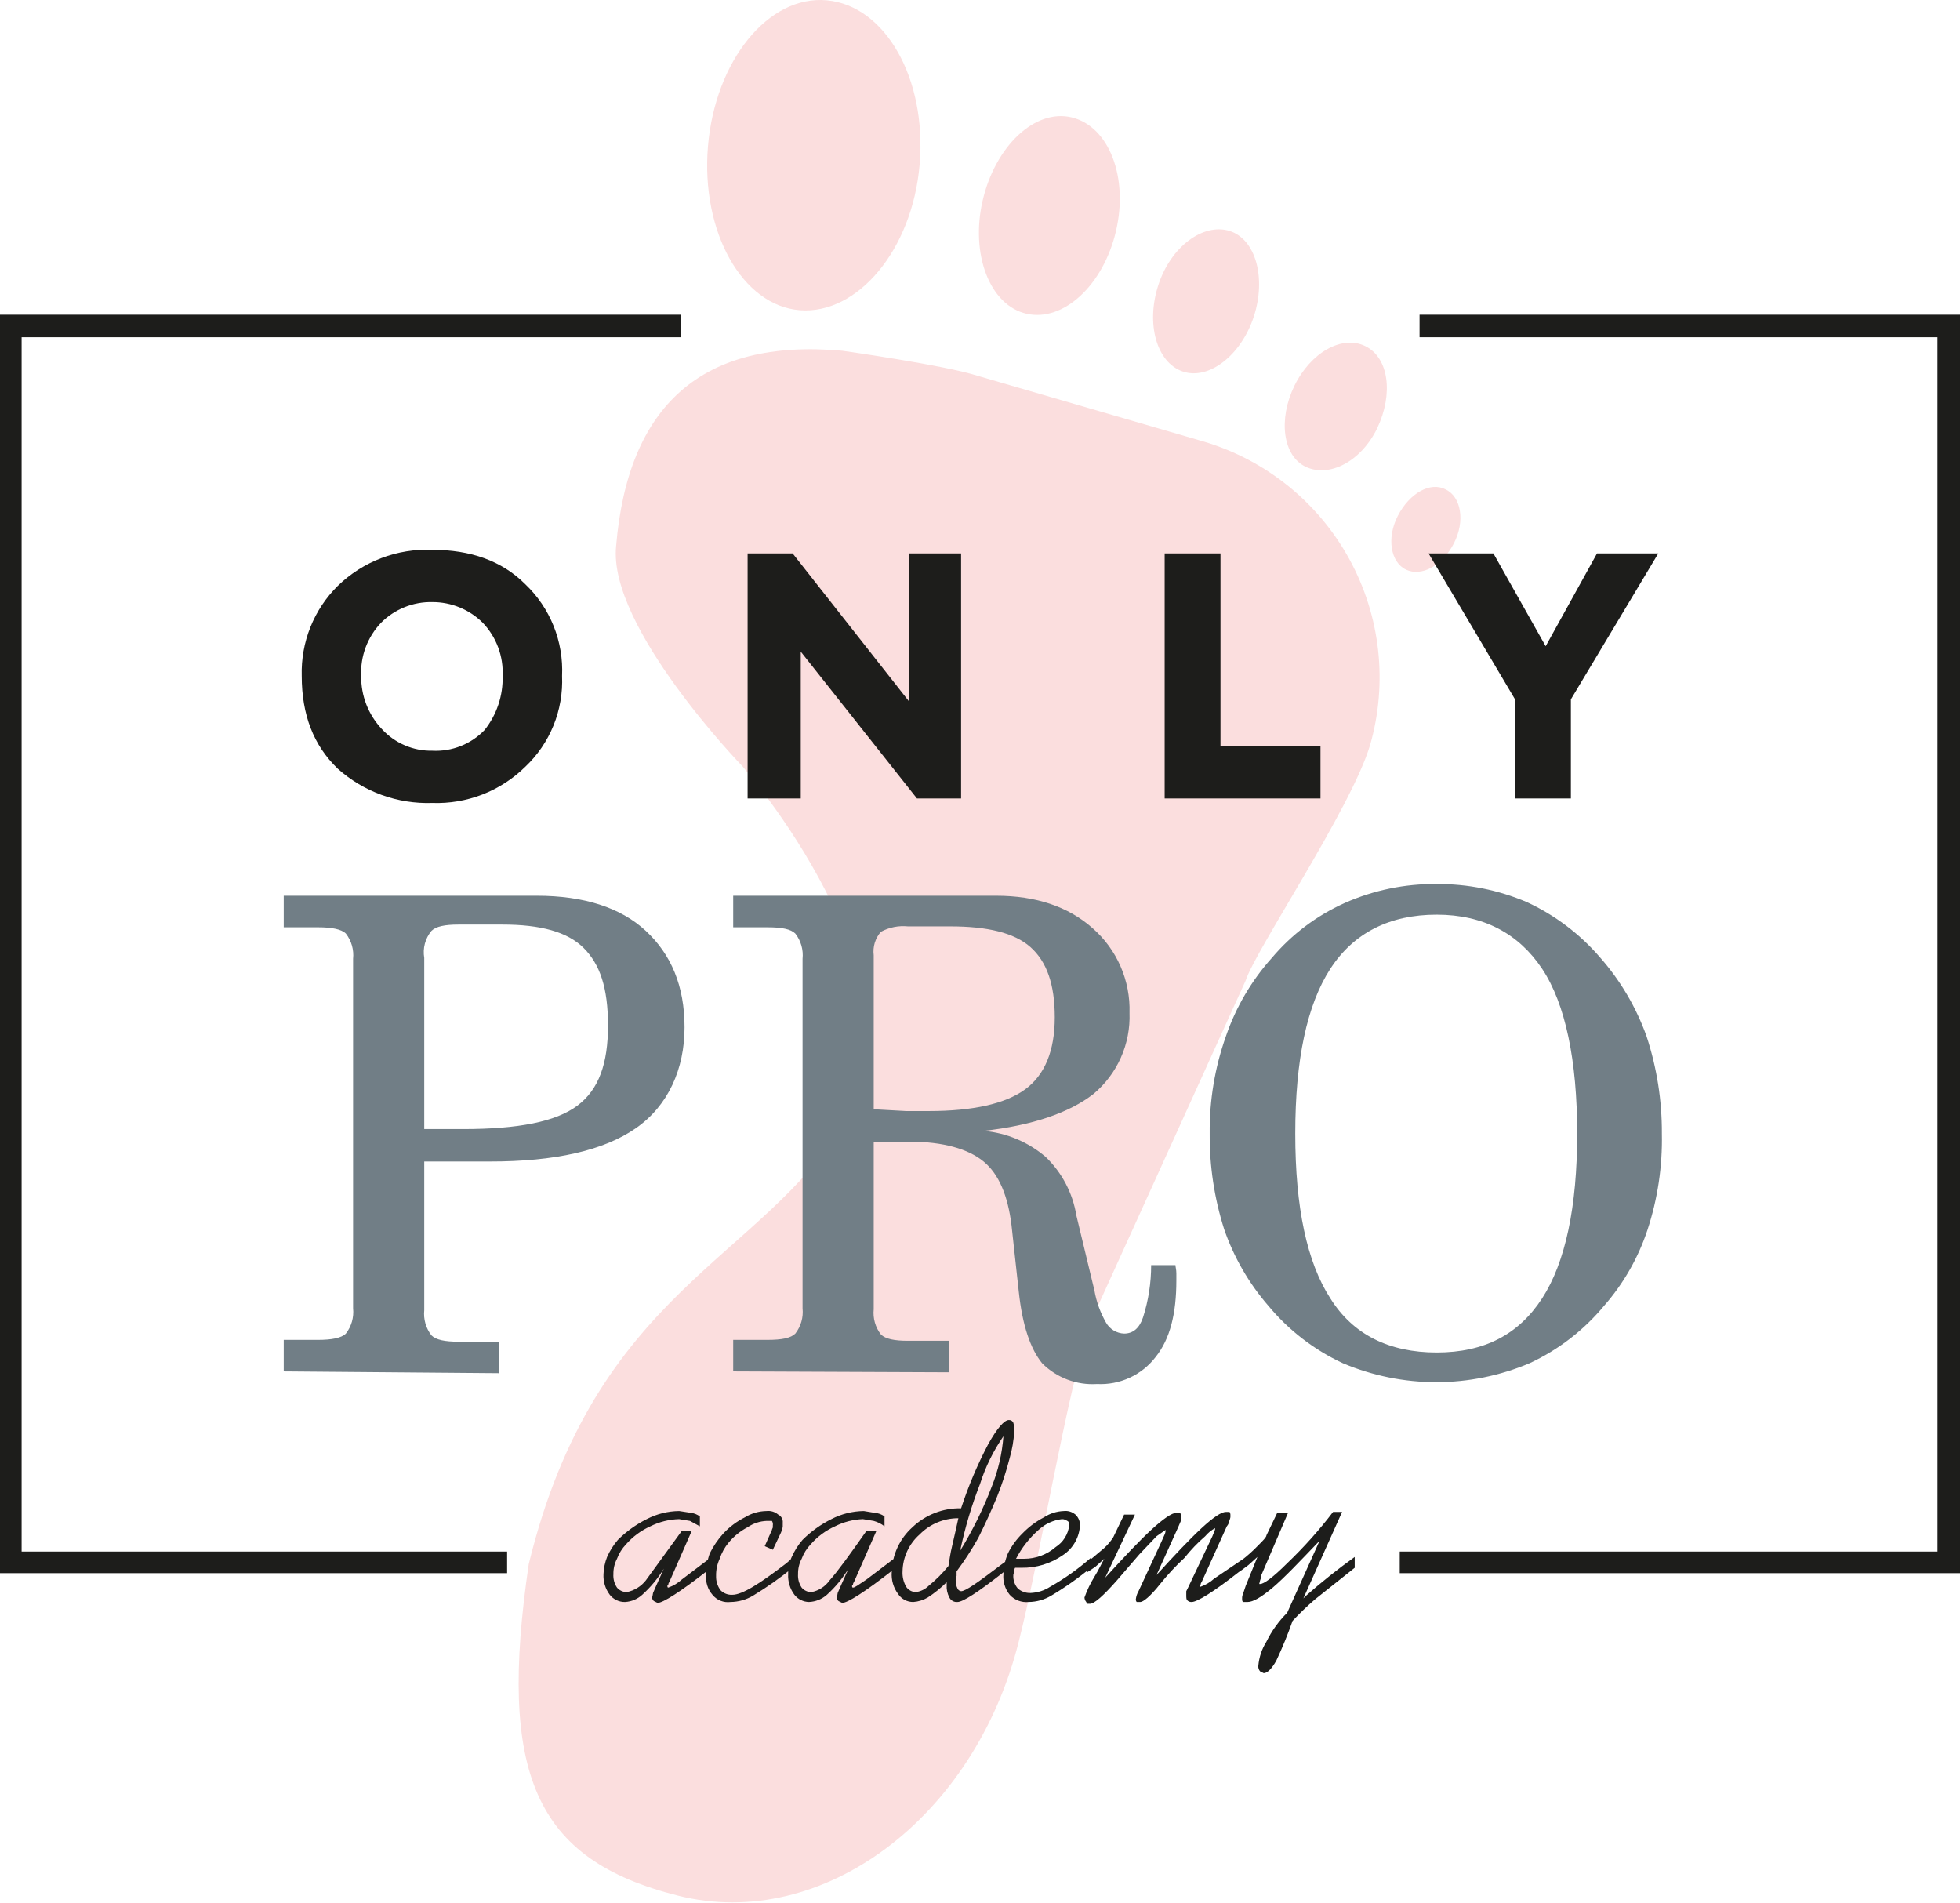
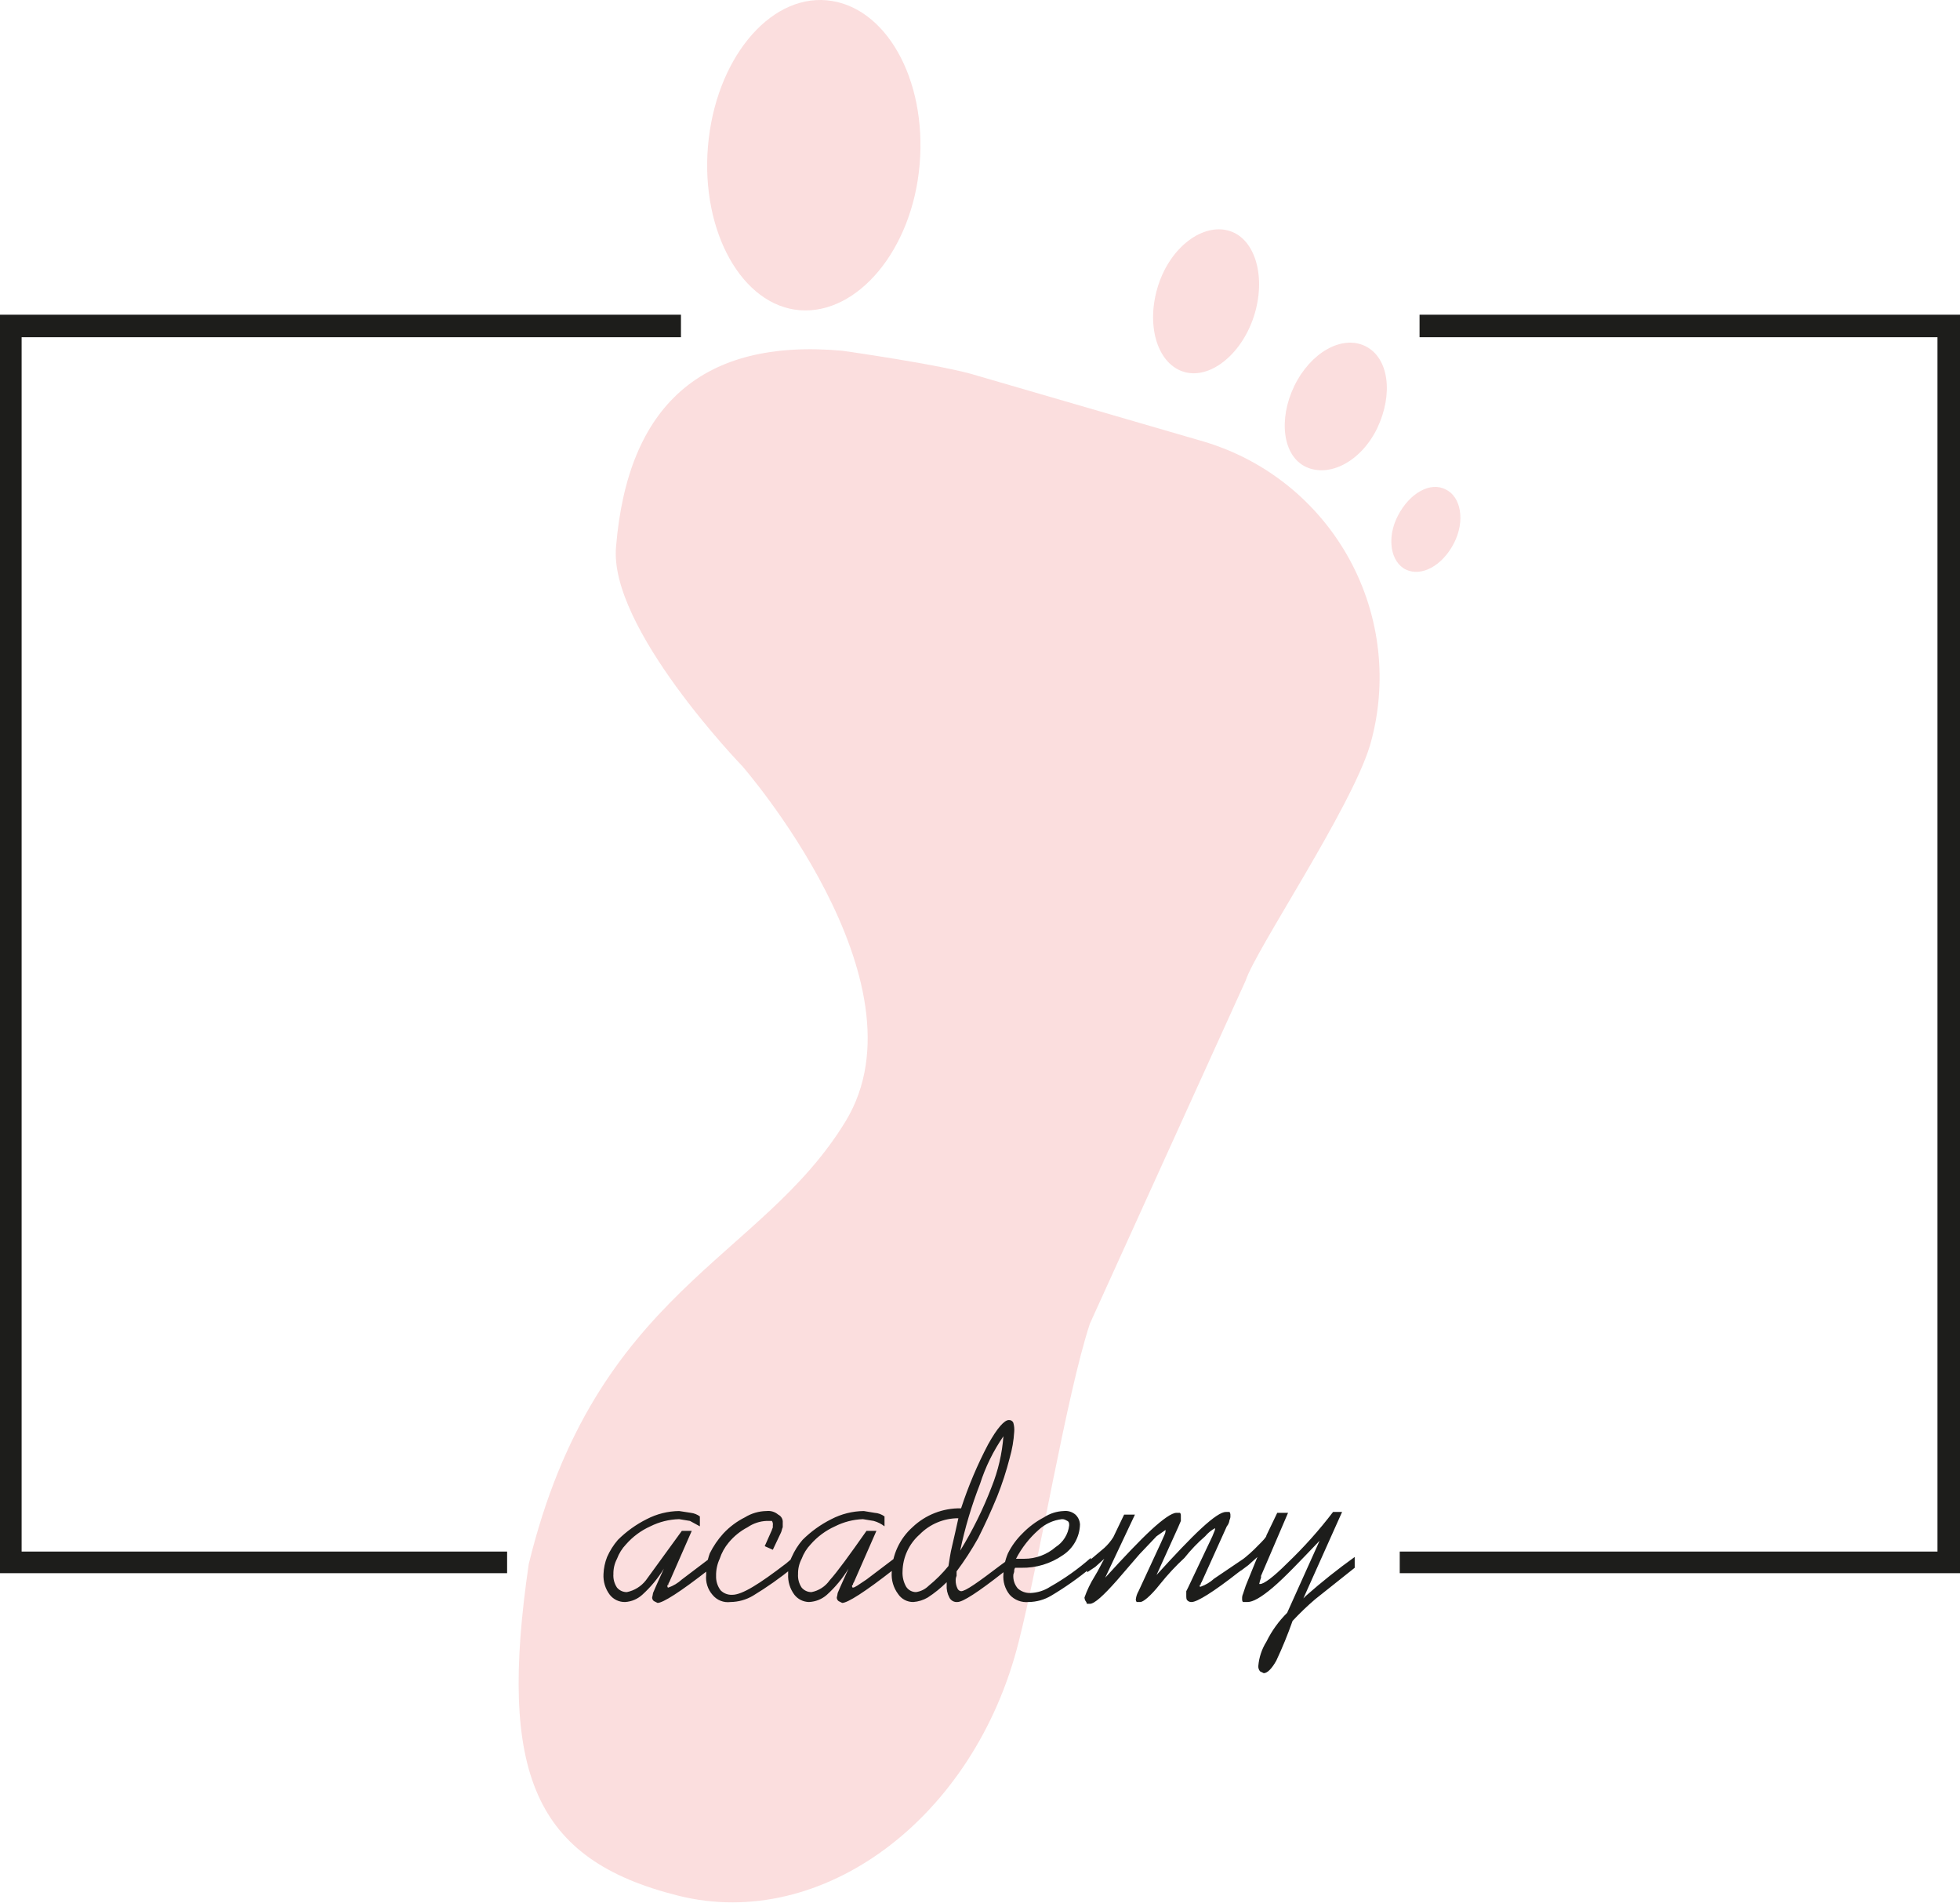
<svg xmlns="http://www.w3.org/2000/svg" width="137" height="133" viewBox="0 0 137 133" fill="none">
  <path d="M64.282 11.48C64.785 5.499 61.889 0.399 57.797 0.022C53.705 -0.356 49.99 4.24 49.486 10.221C48.983 16.202 51.879 21.365 55.908 21.68C59.938 21.995 63.778 17.462 64.282 11.48Z" fill="#FBDEDE" />
-   <path d="M78.007 16.139C78.888 12.362 77.503 8.836 74.922 8.206C72.341 7.577 69.57 10.221 68.689 13.999C67.808 17.776 69.193 21.365 71.774 21.932C74.355 22.498 77.126 19.917 78.007 16.139Z" fill="#FBDEDE" />
  <path d="M36.957 109.319C34.817 123.926 37.335 129.97 47.409 132.489C57.482 135.007 68.122 127.074 71.207 114.734C72.655 109.068 74.544 97.483 76.181 92.509L87.073 68.522C87.766 66.381 94.439 56.496 95.761 52.089C97.013 47.74 96.498 43.072 94.329 39.1C92.161 35.127 88.512 32.171 84.177 30.872L68.374 26.276C66.045 25.52 58.867 24.513 58.867 24.513C49.045 23.631 43.883 28.354 43.064 38.175C42.498 43.842 51.879 53.537 51.879 53.537C51.879 53.537 65.037 68.585 59.119 78.343C53.201 88.102 41.616 90.18 36.957 109.319Z" fill="#FBDEDE" />
  <path d="M87.64 22.12C88.521 19.413 87.766 16.706 85.94 16.139C84.114 15.573 81.847 17.21 80.966 19.917C80.085 22.624 80.84 25.331 82.666 25.961C84.492 26.591 86.758 24.828 87.64 22.12Z" fill="#FBDEDE" />
  <path d="M101.05 34.209C99.98 33.642 98.532 34.461 97.713 36.035C96.895 37.609 97.21 39.309 98.28 39.812C99.35 40.316 100.798 39.56 101.617 37.986C102.435 36.412 102.12 34.712 101.05 34.209Z" fill="#FBDEDE" />
  <path d="M96.265 29.927C97.398 27.535 97.084 25.017 95.447 24.198C93.81 23.38 91.606 24.639 90.473 26.968C89.34 29.298 89.654 31.879 91.291 32.635C92.928 33.39 95.132 32.257 96.265 29.927Z" fill="#FBDEDE" />
-   <path d="M84.555 79.225C84.531 76.909 84.915 74.608 85.688 72.425C86.38 70.402 87.472 68.54 88.899 66.948C90.289 65.301 92.032 63.988 93.999 63.107C96.02 62.211 98.21 61.761 100.42 61.785C102.583 61.77 104.726 62.198 106.716 63.044C108.67 63.947 110.409 65.256 111.816 66.885C113.25 68.506 114.361 70.387 115.09 72.425C115.811 74.619 116.173 76.915 116.16 79.225C116.208 81.511 115.868 83.789 115.153 85.962C114.509 87.908 113.481 89.707 112.131 91.25C110.71 92.965 108.925 94.341 106.905 95.279C104.843 96.15 102.627 96.599 100.389 96.599C98.15 96.599 95.935 96.15 93.873 95.279C91.853 94.341 90.068 92.965 88.647 91.25C87.286 89.68 86.239 87.863 85.562 85.899C84.877 83.741 84.538 81.489 84.555 79.225ZM90.536 79.225C90.536 84.388 91.354 88.228 92.991 90.746C94.565 93.265 97.084 94.524 100.42 94.524C103.757 94.524 106.15 93.265 107.787 90.746C109.424 88.228 110.242 84.325 110.242 79.225C110.242 74.125 109.424 70.159 107.787 67.703C106.15 65.248 103.694 63.926 100.42 63.926C97.147 63.926 94.628 65.185 92.991 67.703C91.354 70.222 90.536 74.062 90.536 79.225ZM61.071 66.759V77.525L63.337 77.651H64.911C67.996 77.651 70.263 77.147 71.648 76.14C73.033 75.132 73.726 73.433 73.726 71.103C73.726 68.774 73.159 67.2 72.026 66.192C70.892 65.185 69.004 64.744 66.422 64.744H63.463C62.81 64.678 62.152 64.809 61.574 65.122C61.379 65.343 61.233 65.604 61.146 65.886C61.059 66.168 61.034 66.466 61.071 66.759ZM51.249 95.846V93.643H53.642C54.649 93.643 55.279 93.517 55.593 93.202C55.983 92.701 56.163 92.07 56.097 91.439V67.011C56.163 66.38 55.983 65.748 55.593 65.248C55.279 64.933 54.649 64.807 53.642 64.807H51.249V62.603H69.633C72.403 62.603 74.67 63.359 76.37 64.87C77.211 65.605 77.878 66.516 78.325 67.54C78.771 68.563 78.985 69.672 78.951 70.788C78.991 71.862 78.785 72.931 78.348 73.913C77.912 74.895 77.257 75.764 76.433 76.455C74.733 77.777 72.152 78.658 68.752 79.036C70.355 79.174 71.875 79.813 73.096 80.862C74.234 81.958 74.985 83.394 75.237 84.954L76.496 90.18C76.634 90.977 76.911 91.745 77.314 92.446C77.443 92.669 77.626 92.855 77.846 92.987C78.066 93.12 78.317 93.193 78.573 93.202C79.203 93.202 79.644 92.824 79.896 92.069C80.273 90.888 80.464 89.656 80.462 88.417H82.162C82.162 88.543 82.225 88.732 82.225 88.984V89.487C82.225 91.817 81.784 93.58 80.777 94.839C80.299 95.462 79.677 95.959 78.964 96.288C78.251 96.617 77.469 96.768 76.685 96.728C75.978 96.773 75.27 96.668 74.608 96.418C73.946 96.168 73.344 95.78 72.844 95.279C72.026 94.272 71.459 92.635 71.207 90.243L70.704 85.647C70.452 83.569 69.822 82.058 68.752 81.177C67.681 80.295 65.919 79.791 63.589 79.791H61.071V91.502C61.005 92.133 61.185 92.764 61.574 93.265C61.889 93.58 62.519 93.706 63.463 93.706H66.359V95.909L51.249 95.846ZM29.654 66.948V78.91H32.361C36.202 78.91 38.846 78.406 40.357 77.273C41.868 76.14 42.498 74.314 42.498 71.67C42.498 69.025 41.931 67.388 40.798 66.255C39.664 65.122 37.776 64.618 35.131 64.618H32.046C31.102 64.618 30.472 64.744 30.158 65.059C29.942 65.319 29.785 65.622 29.698 65.948C29.611 66.274 29.596 66.615 29.654 66.948ZM19.832 95.846V93.643H22.225C23.169 93.643 23.862 93.517 24.177 93.202C24.566 92.701 24.746 92.07 24.68 91.439V67.011C24.746 66.38 24.566 65.748 24.177 65.248C23.862 64.933 23.169 64.807 22.225 64.807H19.832V62.603H37.524C40.798 62.603 43.379 63.422 45.142 65.059C46.905 66.696 47.849 68.9 47.849 71.796C47.849 74.692 46.716 77.273 44.449 78.847C42.183 80.421 38.783 81.177 34.25 81.177H29.654V91.565C29.588 92.195 29.768 92.827 30.158 93.328C30.472 93.643 31.102 93.769 32.046 93.769H34.88V95.972L19.832 95.846Z" fill="#717E86" />
-   <path d="M111.627 38.679H115.909L109.801 48.878V55.804H105.898V48.878L99.854 38.679H104.387L108.039 45.164L111.627 38.679ZM92.299 55.804H81.407V38.679H85.31V52.152H92.299V55.804ZM67.178 38.679V55.804H64.093L55.971 45.541V55.804H52.256V38.679H55.404L63.526 49.004V38.679H67.178ZM25.247 47.241C25.226 48.621 25.746 49.954 26.695 50.956C27.142 51.444 27.687 51.831 28.295 52.091C28.903 52.352 29.559 52.48 30.221 52.467C30.898 52.502 31.574 52.391 32.204 52.141C32.834 51.891 33.403 51.508 33.872 51.019C34.725 49.948 35.171 48.61 35.131 47.241C35.164 46.561 35.058 45.88 34.82 45.242C34.582 44.604 34.217 44.02 33.746 43.527C33.283 43.065 32.733 42.7 32.128 42.452C31.523 42.203 30.875 42.076 30.221 42.079C29.555 42.064 28.895 42.185 28.278 42.434C27.661 42.683 27.101 43.055 26.632 43.527C26.162 44.02 25.797 44.604 25.558 45.242C25.32 45.88 25.214 46.561 25.247 47.241ZM21.091 47.241C21.057 46.075 21.262 44.914 21.696 43.831C22.129 42.748 22.78 41.766 23.61 40.945C24.483 40.098 25.519 39.438 26.655 39.005C27.792 38.572 29.005 38.375 30.221 38.427C32.865 38.427 35.069 39.183 36.705 40.819C37.572 41.642 38.251 42.641 38.696 43.749C39.142 44.857 39.343 46.048 39.287 47.241C39.338 48.425 39.134 49.605 38.689 50.702C38.243 51.799 37.567 52.788 36.705 53.6C35.852 54.438 34.837 55.093 33.722 55.526C32.607 55.959 31.416 56.161 30.221 56.119C27.791 56.202 25.423 55.345 23.61 53.726C21.91 52.089 21.091 49.949 21.091 47.241Z" fill="#1D1D1B" />
  <path d="M87.891 108.816L87.262 109.382L86.758 109.76V109.068C87.184 108.743 87.585 108.385 87.954 107.997C88.269 107.683 88.521 107.431 88.521 107.305L89.277 105.731H90.032L88.143 110.138V110.264C88.088 110.407 88.046 110.554 88.017 110.705H88.08C88.332 110.705 88.962 110.264 89.969 109.257C91.132 108.146 92.206 106.946 93.18 105.668H93.81L91.103 111.712L91.291 111.523C92.378 110.564 93.513 109.66 94.691 108.816V109.571L91.921 111.775C91.368 112.249 90.843 112.753 90.347 113.286C90.016 114.228 89.638 115.152 89.214 116.056C88.899 116.623 88.584 116.938 88.332 116.938L88.08 116.812C88.035 116.761 88 116.701 87.978 116.636C87.957 116.571 87.949 116.502 87.954 116.434C88.004 115.83 88.199 115.247 88.521 114.734C88.888 113.986 89.377 113.305 89.969 112.719L92.236 107.683C90.851 109.131 89.78 110.264 88.962 110.956C88.143 111.649 87.577 111.964 87.199 111.964H86.884C86.821 111.901 86.821 111.838 86.821 111.712C86.817 111.604 86.839 111.496 86.884 111.397L87.073 110.831L87.891 108.816ZM87.01 108.879V109.571L86.569 109.886C84.806 111.271 83.673 111.964 83.296 111.964C83.237 111.969 83.178 111.96 83.123 111.938C83.069 111.916 83.02 111.882 82.981 111.838C82.918 111.775 82.918 111.649 82.918 111.46V111.208L83.044 110.956L84.744 107.368L84.87 107.053C84.912 106.976 84.934 106.889 84.932 106.801C84.668 106.945 84.433 107.137 84.24 107.368C83.711 107.825 83.227 108.331 82.792 108.879C82.181 109.444 81.612 110.055 81.092 110.705C80.399 111.586 79.896 111.964 79.707 111.964H79.455C79.432 111.938 79.415 111.908 79.404 111.876C79.393 111.843 79.389 111.809 79.392 111.775C79.415 111.575 79.479 111.382 79.581 111.208L81.155 107.808L81.407 107.242C81.452 107.143 81.474 107.035 81.47 106.927L80.84 107.368L79.644 108.627L78.07 110.453C77.126 111.523 76.496 112.09 76.181 112.09C75.866 112.09 75.992 112.09 75.929 111.964C75.852 111.877 75.808 111.765 75.803 111.649C75.981 111.143 76.213 110.657 76.496 110.201C76.811 109.697 76.999 109.257 77.188 108.942L76.559 109.508L75.992 109.886V109.194L77.188 108.186C77.431 107.964 77.643 107.71 77.818 107.431L78.573 105.857H79.329L77.251 110.264C78.573 108.816 79.644 107.683 80.462 106.927C81.281 106.172 81.91 105.731 82.225 105.731H82.477C82.54 105.794 82.54 105.857 82.54 105.983V106.297L82.351 106.738L80.84 110.075C82.099 108.69 83.17 107.557 83.988 106.801C84.806 106.046 85.373 105.668 85.688 105.668H85.94C85.99 105.742 86.012 105.831 86.003 105.92C86.013 106.029 85.991 106.138 85.94 106.235C85.922 106.397 85.856 106.55 85.751 106.675L83.988 110.579C83.965 110.604 83.948 110.634 83.937 110.667C83.926 110.699 83.922 110.733 83.925 110.768H83.862V110.894H83.925C84.275 110.77 84.596 110.577 84.87 110.327L87.01 108.879ZM71.018 108.942H71.585C72.394 108.945 73.178 108.654 73.789 108.123C74.048 107.957 74.268 107.736 74.431 107.474C74.594 107.213 74.698 106.918 74.733 106.612C74.733 106.486 74.733 106.36 74.607 106.297C74.481 106.235 74.418 106.172 74.229 106.172C73.617 106.243 73.044 106.507 72.592 106.927C71.947 107.495 71.413 108.178 71.018 108.942ZM76.244 108.879V109.571C75.373 110.293 74.446 110.945 73.474 111.523C72.997 111.806 72.454 111.958 71.9 111.964C71.655 111.989 71.409 111.956 71.179 111.869C70.949 111.781 70.743 111.641 70.578 111.46C70.248 111.053 70.09 110.534 70.137 110.012C70.151 109.514 70.258 109.023 70.452 108.564C70.708 108.049 71.049 107.581 71.459 107.179C71.899 106.723 72.409 106.34 72.97 106.046C73.383 105.775 73.862 105.623 74.355 105.605C74.502 105.588 74.65 105.602 74.791 105.645C74.932 105.689 75.062 105.761 75.174 105.857C75.365 106.038 75.478 106.286 75.489 106.549C75.477 106.976 75.362 107.394 75.153 107.767C74.945 108.139 74.65 108.456 74.292 108.69C73.444 109.281 72.43 109.59 71.396 109.571H70.955C70.905 109.645 70.883 109.734 70.892 109.823C70.892 109.886 70.829 110.012 70.829 110.075C70.807 110.419 70.92 110.758 71.144 111.019C71.387 111.234 71.702 111.346 72.026 111.334C72.519 111.316 72.998 111.164 73.411 110.894C74.423 110.322 75.372 109.647 76.244 108.879ZM66.296 109.445C66.359 109.068 66.422 108.564 66.548 108.06C66.674 107.557 66.8 106.927 66.989 106.109C66.485 106.107 65.986 106.207 65.521 106.402C65.056 106.596 64.635 106.882 64.282 107.242C63.914 107.565 63.618 107.962 63.412 108.407C63.206 108.851 63.095 109.333 63.086 109.823C63.065 110.197 63.153 110.568 63.337 110.894C63.412 111.01 63.514 111.105 63.635 111.171C63.756 111.237 63.892 111.272 64.03 111.271C64.363 111.222 64.672 111.068 64.911 110.831C65.42 110.418 65.884 109.954 66.296 109.445ZM70.641 108.879V109.571L70.137 109.886C68.374 111.271 67.304 111.964 66.926 111.964C66.811 111.976 66.695 111.952 66.593 111.895C66.492 111.839 66.41 111.753 66.359 111.649C66.215 111.379 66.15 111.073 66.171 110.768V110.579C65.768 110.98 65.325 111.339 64.848 111.649C64.541 111.83 64.196 111.937 63.841 111.964C63.629 111.967 63.42 111.917 63.233 111.818C63.046 111.719 62.887 111.574 62.771 111.397C62.448 110.962 62.292 110.426 62.33 109.886C62.342 109.29 62.477 108.703 62.727 108.162C62.976 107.62 63.334 107.135 63.778 106.738C64.692 105.866 65.914 105.391 67.178 105.416C67.681 103.876 68.313 102.38 69.067 100.946C69.696 99.813 70.2 99.246 70.515 99.246C70.58 99.241 70.646 99.256 70.703 99.29C70.759 99.324 70.803 99.374 70.829 99.435C70.888 99.639 70.91 99.853 70.892 100.064C70.854 100.683 70.749 101.295 70.578 101.89C70.342 102.811 70.048 103.715 69.696 104.598C69.255 105.668 68.815 106.612 68.374 107.494C67.922 108.302 67.417 109.081 66.863 109.823V110.138C66.818 110.237 66.796 110.344 66.8 110.453C66.797 110.649 66.841 110.843 66.926 111.019C66.948 111.07 66.982 111.114 67.027 111.148C67.071 111.181 67.123 111.202 67.178 111.208C67.493 111.208 68.374 110.579 69.948 109.382L70.641 108.879ZM67.115 108.375C67.987 106.957 68.725 105.46 69.319 103.905C69.769 102.778 70.046 101.589 70.137 100.379C69.429 101.404 68.878 102.529 68.5 103.716C67.909 105.228 67.446 106.786 67.115 108.375ZM59.686 110.579C59.663 110.604 59.645 110.634 59.635 110.667C59.624 110.699 59.62 110.733 59.623 110.768H59.56V110.894C59.56 110.91 59.566 110.926 59.578 110.938C59.59 110.95 59.606 110.956 59.623 110.956C59.749 110.956 60 110.768 60.567 110.39L62.645 108.816V109.571L62.456 109.697C60.441 111.271 59.245 112.027 58.867 112.027L58.615 111.901C58.576 111.872 58.544 111.834 58.523 111.79C58.501 111.746 58.489 111.698 58.489 111.649C58.517 111.545 58.538 111.44 58.552 111.334L58.741 110.894L59.308 109.634C58.895 110.313 58.386 110.928 57.797 111.46C57.448 111.769 57.003 111.946 56.538 111.964C56.343 111.959 56.152 111.912 55.978 111.825C55.803 111.738 55.651 111.613 55.53 111.46C55.217 111.045 55.061 110.532 55.09 110.012C55.077 109.599 55.163 109.189 55.341 108.816C55.533 108.382 55.787 107.979 56.097 107.62C56.687 107.033 57.367 106.544 58.112 106.172C58.812 105.808 59.589 105.614 60.378 105.605L61.134 105.731C61.384 105.747 61.624 105.835 61.826 105.983V106.675C61.602 106.5 61.345 106.372 61.071 106.297L60.315 106.172C59.636 106.197 58.97 106.369 58.364 106.675C57.713 106.968 57.133 107.398 56.664 107.934C56.388 108.224 56.174 108.567 56.034 108.942C55.861 109.272 55.774 109.64 55.782 110.012C55.759 110.346 55.848 110.678 56.034 110.956C56.119 111.057 56.225 111.138 56.345 111.192C56.464 111.247 56.595 111.274 56.727 111.271C57.236 111.171 57.687 110.878 57.986 110.453C58.552 109.823 59.371 108.69 60.567 106.99H61.26L59.686 110.579ZM55.404 108.879V109.571C54.527 110.285 53.601 110.937 52.634 111.523C52.157 111.806 51.614 111.958 51.06 111.964C50.825 111.995 50.585 111.965 50.365 111.877C50.144 111.788 49.95 111.645 49.801 111.46C49.637 111.272 49.513 111.052 49.437 110.813C49.361 110.575 49.335 110.324 49.36 110.075C49.351 109.56 49.437 109.048 49.612 108.564C49.861 108.061 50.179 107.594 50.556 107.179C50.988 106.714 51.5 106.33 52.068 106.046C52.522 105.765 53.044 105.613 53.579 105.605C53.725 105.588 53.873 105.602 54.014 105.645C54.155 105.689 54.285 105.761 54.397 105.857C54.501 105.908 54.587 105.989 54.644 106.091C54.7 106.192 54.724 106.308 54.712 106.423V106.738C54.649 106.864 54.649 106.99 54.586 107.116L54.019 108.312L53.453 108.06L53.956 106.927C53.956 106.864 54.019 106.801 54.019 106.738V106.612C54.039 106.503 54.016 106.391 53.956 106.297H53.579C53.105 106.317 52.647 106.47 52.256 106.738C51.749 107.003 51.299 107.367 50.934 107.808C50.654 108.142 50.44 108.527 50.305 108.942C50.131 109.316 50.044 109.725 50.053 110.138C50.039 110.5 50.15 110.856 50.368 111.145C50.474 111.253 50.602 111.336 50.743 111.39C50.884 111.445 51.035 111.468 51.186 111.46C51.879 111.46 53.075 110.705 54.964 109.257L55.404 108.879ZM46.779 110.579C46.756 110.604 46.739 110.634 46.728 110.667C46.717 110.699 46.713 110.733 46.716 110.768H46.653V110.894C46.653 110.91 46.66 110.926 46.672 110.938C46.683 110.95 46.699 110.956 46.716 110.956C47.066 110.833 47.387 110.64 47.66 110.39L49.738 108.816V109.571L49.549 109.697C47.535 111.271 46.338 112.027 45.961 112.027L45.709 111.901C45.669 111.872 45.638 111.834 45.616 111.79C45.594 111.746 45.583 111.698 45.583 111.649C45.61 111.545 45.631 111.44 45.646 111.334L45.835 110.894L46.401 109.634C45.989 110.313 45.48 110.928 44.89 111.46C44.561 111.76 44.139 111.937 43.694 111.964C43.489 111.969 43.285 111.926 43.099 111.838C42.913 111.751 42.751 111.621 42.624 111.46C42.31 111.045 42.154 110.532 42.183 110.012C42.199 109.602 42.284 109.198 42.435 108.816C42.626 108.382 42.88 107.979 43.19 107.62C43.78 107.033 44.461 106.544 45.205 106.172C45.906 105.808 46.682 105.614 47.471 105.605L48.29 105.731C48.518 105.759 48.735 105.845 48.92 105.983V106.675L48.227 106.297L47.471 106.172C46.771 106.19 46.083 106.362 45.457 106.675C44.806 106.968 44.227 107.398 43.757 107.934C43.481 108.224 43.267 108.567 43.127 108.942C42.954 109.272 42.868 109.64 42.875 110.012C42.852 110.346 42.941 110.678 43.127 110.956C43.212 111.057 43.318 111.138 43.438 111.192C43.558 111.247 43.688 111.274 43.82 111.271C44.343 111.163 44.812 110.873 45.142 110.453L47.66 106.99H48.353L46.779 110.579Z" fill="#1D1D1B" />
  <path d="M99.224 21.995H137V109.949H97.839V108.438H135.426V23.569H99.224V21.995ZM0.756 21.995H47.597V23.569H1.511V108.438H35.446V109.949H0V21.995H0.756Z" fill="#1D1D1B" />
</svg>